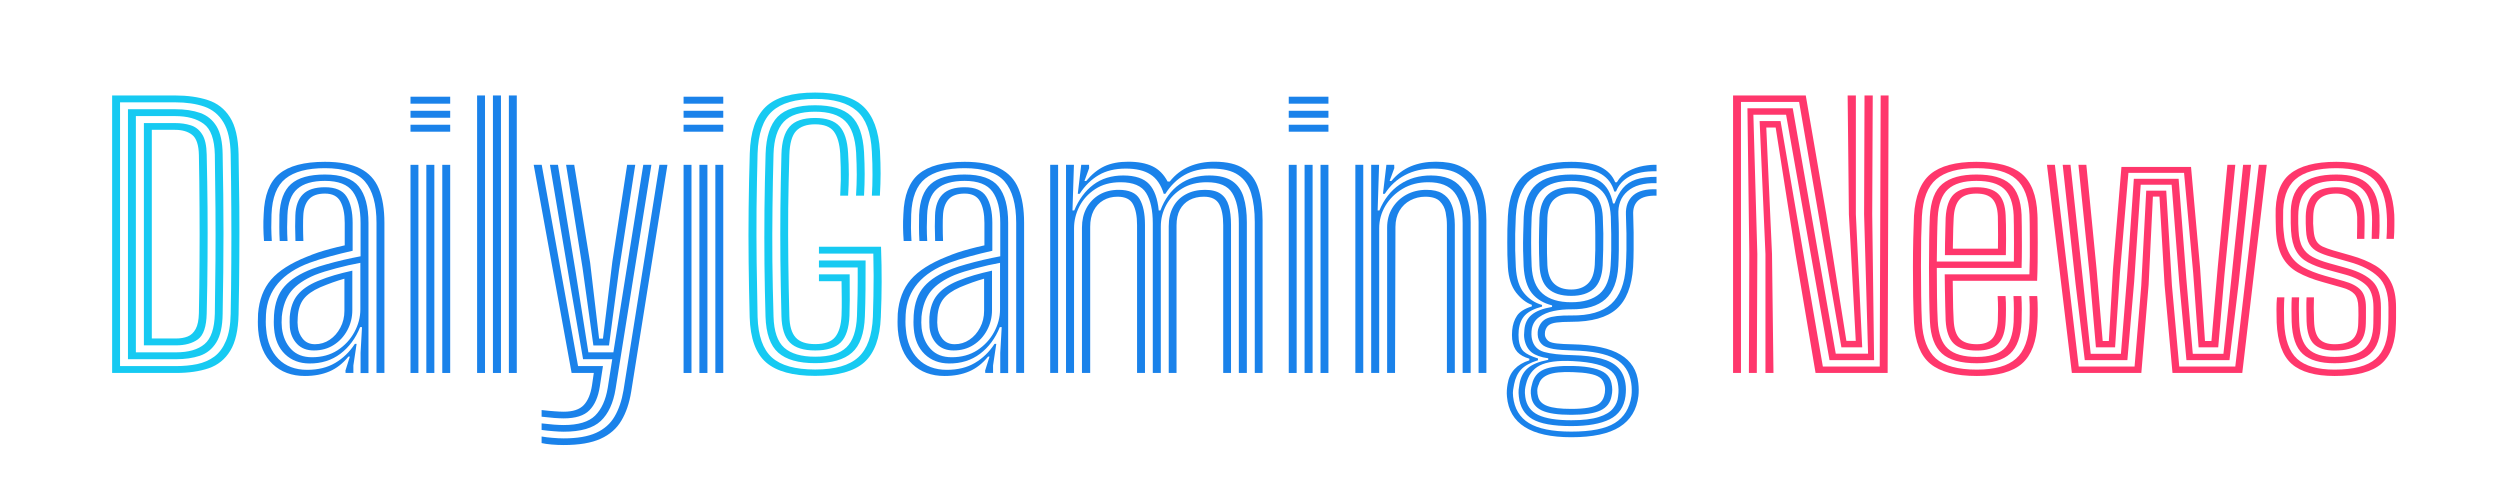
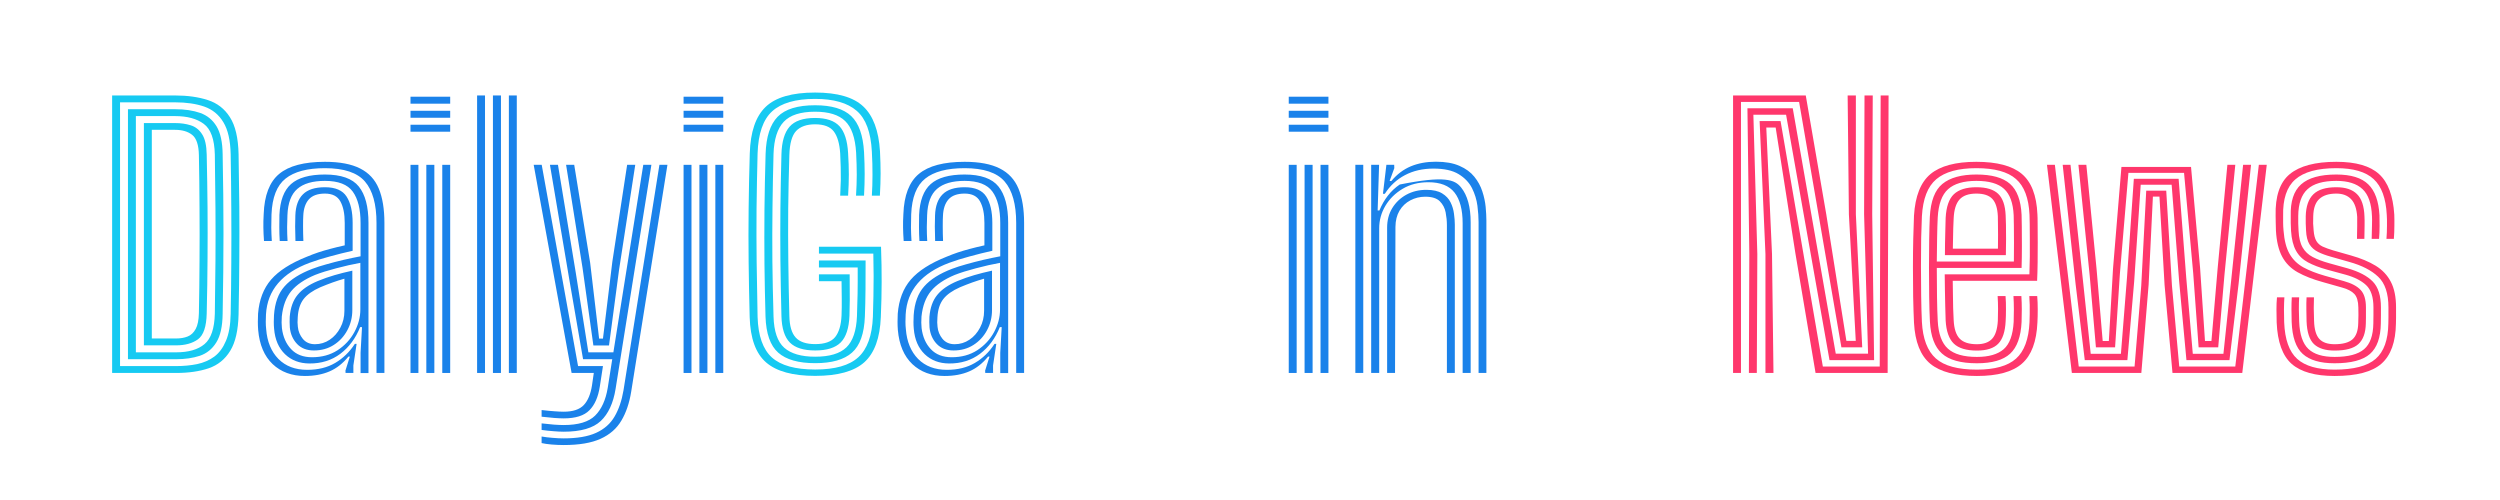
<svg xmlns="http://www.w3.org/2000/svg" width="500" zoomAndPan="magnify" viewBox="0 0 375 75" height="100" preserveAspectRatio="xMidYMid meet" version="1.2">
  <defs />
  <g id="e4c273fc37">
    <g style="fill:#16caf2;fill-opacity:1;">
      <g transform="translate(13.928, 55.944)">
        <path style="stroke:none" d="M 2.891 0 L 2.891 -41.625 L 12.328 -41.625 C 14.191 -41.625 15.828 -41.395 17.234 -40.938 C 18.648 -40.488 19.758 -39.629 20.562 -38.359 C 21.375 -37.098 21.805 -35.254 21.859 -32.828 C 21.91 -30.117 21.945 -27.508 21.969 -25 C 21.988 -22.488 21.988 -19.926 21.969 -17.312 C 21.957 -14.695 21.922 -11.863 21.859 -8.812 C 21.805 -6.426 21.391 -4.598 20.609 -3.328 C 19.836 -2.055 18.758 -1.18 17.375 -0.703 C 15.988 -0.234 14.359 0 12.484 0 Z M 4.078 -1.031 L 12.484 -1.031 C 13.609 -1.031 14.66 -1.129 15.641 -1.328 C 16.617 -1.535 17.477 -1.91 18.219 -2.453 C 18.957 -3.004 19.539 -3.797 19.969 -4.828 C 20.406 -5.859 20.641 -7.203 20.672 -8.859 C 20.723 -11.379 20.754 -13.941 20.766 -16.547 C 20.785 -19.16 20.785 -21.82 20.766 -24.531 C 20.754 -27.238 20.723 -30 20.672 -32.812 C 20.629 -34.883 20.266 -36.484 19.578 -37.609 C 18.898 -38.742 17.945 -39.523 16.719 -39.953 C 15.488 -40.379 14.023 -40.594 12.328 -40.594 L 4.078 -40.594 Z M 5.266 -2.062 L 5.266 -39.562 L 12.328 -39.562 C 13.797 -39.562 15.055 -39.375 16.109 -39 C 17.16 -38.625 17.977 -37.953 18.562 -36.984 C 19.145 -36.016 19.445 -34.625 19.469 -32.812 C 19.508 -30.688 19.539 -28.648 19.562 -26.703 C 19.582 -24.766 19.594 -22.848 19.594 -20.953 C 19.594 -19.066 19.582 -17.129 19.562 -15.141 C 19.539 -13.16 19.508 -11.066 19.469 -8.859 C 19.445 -6.984 19.129 -5.555 18.516 -4.578 C 17.91 -3.598 17.086 -2.93 16.047 -2.578 C 15.016 -2.234 13.828 -2.062 12.484 -2.062 Z M 6.453 -3.094 L 12.484 -3.094 C 14.348 -3.094 15.77 -3.504 16.75 -4.328 C 17.727 -5.148 18.242 -6.672 18.297 -8.891 C 18.336 -11.586 18.367 -14.227 18.391 -16.812 C 18.41 -19.395 18.41 -22 18.391 -24.625 C 18.367 -27.25 18.336 -29.961 18.297 -32.766 C 18.242 -35.055 17.691 -36.586 16.641 -37.359 C 15.598 -38.141 14.16 -38.531 12.328 -38.531 L 6.453 -38.531 Z M 7.656 -4.141 L 7.656 -37.484 L 12.328 -37.484 C 13.18 -37.484 13.957 -37.375 14.656 -37.156 C 15.363 -36.945 15.938 -36.504 16.375 -35.828 C 16.82 -35.16 17.055 -34.129 17.078 -32.734 C 17.141 -29.953 17.18 -27.301 17.203 -24.781 C 17.223 -22.27 17.223 -19.734 17.203 -17.172 C 17.191 -14.609 17.148 -11.859 17.078 -8.922 C 17.035 -6.953 16.598 -5.66 15.766 -5.047 C 14.93 -4.441 13.836 -4.141 12.484 -4.141 Z M 8.844 -5.172 L 12.484 -5.172 C 13.141 -5.172 13.719 -5.27 14.219 -5.469 C 14.719 -5.664 15.117 -6.039 15.422 -6.594 C 15.723 -7.145 15.883 -7.938 15.906 -8.969 C 15.957 -11.52 15.988 -14.117 16 -16.766 C 16.02 -19.41 16.02 -22.066 16 -24.734 C 15.988 -27.41 15.957 -30.055 15.906 -32.672 C 15.875 -34.203 15.535 -35.219 14.891 -35.719 C 14.254 -36.219 13.398 -36.469 12.328 -36.469 L 8.844 -36.469 Z M 8.844 -5.172 " />
      </g>
    </g>
    <g style="fill:#1a82ea;fill-opacity:1;">
      <g transform="translate(37.037, 55.944)">
        <path style="stroke:none" d="M 19.438 0 L 19.438 -22.5 C 19.438 -25.312 18.859 -27.383 17.703 -28.719 C 16.555 -30.051 14.555 -30.719 11.703 -30.719 C 9.066 -30.719 7.098 -30.195 5.797 -29.156 C 4.492 -28.125 3.789 -26.332 3.688 -23.781 C 3.664 -23.125 3.656 -22.461 3.656 -21.797 C 3.664 -21.141 3.691 -20.473 3.734 -19.797 L 2.562 -19.797 C 2.508 -20.535 2.477 -21.207 2.469 -21.812 C 2.457 -22.414 2.473 -23.086 2.516 -23.828 C 2.617 -26.648 3.395 -28.66 4.844 -29.859 C 6.289 -31.066 8.578 -31.672 11.703 -31.672 C 13.922 -31.672 15.68 -31.336 16.984 -30.672 C 18.285 -30.016 19.219 -29.008 19.781 -27.656 C 20.344 -26.301 20.625 -24.582 20.625 -22.5 L 20.625 0 Z M 9.766 -2.359 C 11.234 -2.359 12.508 -2.707 13.594 -3.406 C 14.676 -4.113 15.516 -5.016 16.109 -6.109 C 16.711 -7.211 17.016 -8.352 17.016 -9.531 L 17.016 -16.516 C 15.898 -16.316 14.695 -16.047 13.406 -15.703 C 12.125 -15.367 11.062 -15.035 10.219 -14.703 C 8.625 -14.035 7.438 -13.227 6.656 -12.281 C 5.875 -11.332 5.398 -10.062 5.234 -8.469 C 5.211 -8.176 5.203 -7.875 5.203 -7.562 C 5.211 -7.258 5.227 -6.977 5.25 -6.719 C 5.414 -5.414 5.879 -4.363 6.641 -3.562 C 7.398 -2.758 8.441 -2.359 9.766 -2.359 Z M 10.047 -3.375 C 8.984 -3.375 8.141 -3.703 7.516 -4.359 C 6.891 -5.023 6.531 -5.848 6.438 -6.828 C 6.414 -7.117 6.406 -7.395 6.406 -7.656 C 6.406 -7.914 6.41 -8.172 6.422 -8.422 C 6.535 -9.797 6.926 -10.891 7.594 -11.703 C 8.258 -12.523 9.266 -13.219 10.609 -13.781 C 11.492 -14.145 12.336 -14.441 13.141 -14.672 C 13.953 -14.91 14.844 -15.133 15.812 -15.344 L 15.812 -9.438 C 15.812 -8.344 15.562 -7.332 15.062 -6.406 C 14.57 -5.488 13.895 -4.754 13.031 -4.203 C 12.164 -3.648 11.172 -3.375 10.047 -3.375 Z M 10.203 -4.312 C 11.016 -4.312 11.754 -4.535 12.422 -4.984 C 13.086 -5.43 13.617 -6.035 14.016 -6.797 C 14.422 -7.555 14.625 -8.398 14.625 -9.328 L 14.625 -14.141 C 14.031 -13.973 13.441 -13.785 12.859 -13.578 C 12.273 -13.367 11.66 -13.129 11.016 -12.859 C 9.859 -12.348 9.02 -11.754 8.5 -11.078 C 7.977 -10.398 7.688 -9.492 7.625 -8.359 C 7.602 -8.066 7.594 -7.805 7.594 -7.578 C 7.602 -7.348 7.617 -7.129 7.641 -6.922 C 7.703 -6.254 7.953 -5.648 8.391 -5.109 C 8.836 -4.578 9.441 -4.312 10.203 -4.312 Z M 8.703 0.453 C 6.734 0.453 5.117 -0.141 3.859 -1.328 C 2.609 -2.516 1.883 -4.219 1.688 -6.438 C 1.656 -6.863 1.641 -7.273 1.641 -7.672 C 1.641 -8.066 1.648 -8.473 1.672 -8.891 C 1.836 -10.973 2.488 -12.676 3.625 -14 C 4.77 -15.32 6.562 -16.469 9 -17.438 C 9.57 -17.676 10.133 -17.891 10.688 -18.078 C 11.25 -18.266 11.848 -18.441 12.484 -18.609 C 13.129 -18.785 13.859 -18.961 14.672 -19.141 L 14.672 -22.5 C 14.672 -23.875 14.453 -24.953 14.016 -25.734 C 13.586 -26.516 12.816 -26.906 11.703 -26.906 C 10.609 -26.906 9.801 -26.613 9.281 -26.031 C 8.77 -25.445 8.492 -24.617 8.453 -23.547 C 8.43 -23.223 8.422 -22.703 8.422 -21.984 C 8.422 -21.266 8.438 -20.535 8.469 -19.797 L 7.281 -19.797 C 7.25 -20.566 7.234 -21.285 7.234 -21.953 C 7.242 -22.629 7.254 -23.191 7.266 -23.641 C 7.316 -25.047 7.695 -26.098 8.406 -26.797 C 9.113 -27.504 10.211 -27.859 11.703 -27.859 C 13.273 -27.859 14.359 -27.391 14.953 -26.453 C 15.555 -25.516 15.859 -24.195 15.859 -22.5 L 15.859 -18.328 C 14.734 -18.078 13.602 -17.797 12.469 -17.484 C 11.332 -17.18 10.316 -16.863 9.422 -16.531 C 7.359 -15.77 5.773 -14.742 4.672 -13.453 C 3.566 -12.16 2.961 -10.602 2.859 -8.781 C 2.848 -8.438 2.836 -8.066 2.828 -7.672 C 2.828 -7.273 2.848 -6.898 2.891 -6.547 C 3.035 -4.691 3.645 -3.211 4.719 -2.109 C 5.801 -1.016 7.242 -0.469 9.047 -0.469 C 10.672 -0.469 12.066 -0.812 13.234 -1.5 C 14.41 -2.188 15.395 -3.141 16.188 -4.359 L 16.453 -4.359 L 15.969 -1.125 L 15.969 0 L 14.797 0 L 14.781 -0.359 L 15.438 -2.453 L 15.219 -2.453 C 14.395 -1.43 13.453 -0.691 12.391 -0.234 C 11.328 0.223 10.098 0.453 8.703 0.453 Z M 17.047 0.016 L 17.047 -3.031 L 17.266 -6.875 L 16.984 -6.875 C 16.305 -5.195 15.316 -3.863 14.016 -2.875 C 12.711 -1.895 11.164 -1.41 9.375 -1.422 C 7.895 -1.43 6.676 -1.895 5.719 -2.812 C 4.758 -3.738 4.211 -5.008 4.078 -6.625 C 4.047 -6.945 4.031 -7.285 4.031 -7.641 C 4.031 -8.004 4.039 -8.348 4.062 -8.672 C 4.188 -10.504 4.711 -11.941 5.641 -12.984 C 6.566 -14.035 7.961 -14.914 9.828 -15.625 C 10.391 -15.844 11.086 -16.066 11.922 -16.297 C 12.754 -16.535 13.617 -16.758 14.516 -16.969 C 15.422 -17.176 16.266 -17.352 17.047 -17.5 L 17.047 -22.5 C 17.047 -24.562 16.656 -26.129 15.875 -27.203 C 15.102 -28.273 13.711 -28.812 11.703 -28.812 C 9.859 -28.812 8.477 -28.41 7.562 -27.609 C 6.645 -26.816 6.148 -25.504 6.078 -23.672 C 6.055 -23.16 6.039 -22.562 6.031 -21.875 C 6.031 -21.195 6.051 -20.504 6.094 -19.797 L 4.922 -19.797 C 4.879 -20.504 4.859 -21.195 4.859 -21.875 C 4.859 -22.562 4.863 -23.172 4.875 -23.703 C 4.969 -25.836 5.547 -27.379 6.609 -28.328 C 7.68 -29.285 9.379 -29.766 11.703 -29.766 C 14.129 -29.766 15.82 -29.164 16.781 -27.969 C 17.75 -26.77 18.234 -24.945 18.234 -22.5 L 18.234 0.016 Z M 17.047 0.016 " />
      </g>
    </g>
    <g style="fill:#1a82ea;fill-opacity:1;">
      <g transform="translate(58.903, 55.944)">
        <path style="stroke:none" d="M 2.672 -40.391 L 2.672 -41.438 L 8.625 -41.438 L 8.625 -40.391 Z M 2.672 -36.188 L 2.672 -37.234 L 8.625 -37.234 L 8.625 -36.188 Z M 2.672 -38.281 L 2.672 -39.328 L 8.625 -39.328 L 8.625 -38.281 Z M 7.438 0 L 7.438 -31.219 L 8.625 -31.219 L 8.625 0 Z M 2.672 0 L 2.672 -31.219 L 3.859 -31.219 L 3.859 0 Z M 5.047 0 L 5.047 -31.219 L 6.25 -31.219 L 6.25 0 Z M 5.047 0 " />
      </g>
    </g>
    <g style="fill:#1a82ea;fill-opacity:1;">
      <g transform="translate(68.893, 55.944)">
        <path style="stroke:none" d="M 7.438 0 L 7.438 -41.625 L 8.625 -41.625 L 8.625 0 Z M 2.672 0 L 2.672 -41.625 L 3.859 -41.625 L 3.859 0 Z M 5.047 0 L 5.047 -41.625 L 6.25 -41.625 L 6.25 0 Z M 5.047 0 " />
      </g>
    </g>
    <g style="fill:#1a82ea;fill-opacity:1;">
      <g transform="translate(78.882, 55.944)">
        <path style="stroke:none" d="M 5.672 10.812 C 5.078 10.812 4.473 10.785 3.859 10.734 C 3.254 10.68 2.754 10.609 2.359 10.516 L 2.359 9.531 C 2.879 9.625 3.43 9.691 4.016 9.734 C 4.609 9.785 5.16 9.812 5.672 9.812 C 7.703 9.812 9.32 9.535 10.531 8.984 C 11.75 8.43 12.672 7.617 13.297 6.547 C 13.93 5.473 14.379 4.16 14.641 2.609 L 20.031 -31.219 L 21.234 -31.219 L 15.797 2.812 C 15.523 4.508 15.035 5.953 14.328 7.141 C 13.629 8.336 12.586 9.25 11.203 9.875 C 9.828 10.5 7.984 10.812 5.672 10.812 Z M 5.672 6.812 C 5.273 6.812 4.805 6.789 4.266 6.75 C 3.734 6.707 3.098 6.645 2.359 6.562 L 2.359 5.562 C 3.16 5.656 3.816 5.719 4.328 5.75 C 4.836 5.789 5.285 5.812 5.672 5.812 C 7.055 5.812 8.062 5.477 8.688 4.812 C 9.312 4.145 9.723 3.148 9.922 1.828 L 10.188 0 L 6.859 0 L 1.172 -31.219 L 2.375 -31.219 L 7.828 -1.031 L 11.562 -1.031 L 11.094 2.016 C 10.852 3.598 10.332 4.789 9.531 5.594 C 8.738 6.406 7.453 6.812 5.672 6.812 Z M 5.672 8.812 C 5.223 8.812 4.703 8.785 4.109 8.734 C 3.523 8.691 2.941 8.629 2.359 8.547 L 2.359 7.562 C 3.035 7.645 3.648 7.707 4.203 7.75 C 4.766 7.789 5.254 7.812 5.672 7.812 C 7.867 7.812 9.441 7.336 10.391 6.391 C 11.348 5.441 11.977 4.051 12.281 2.219 L 12.953 -2.062 L 8.578 -2.062 L 6.5 -14.094 L 3.609 -31.219 L 4.812 -31.219 L 7.5 -14.938 L 9.375 -3.094 L 13.125 -3.094 L 17.609 -31.219 L 18.828 -31.219 L 13.453 2.406 C 13.109 4.531 12.367 6.129 11.234 7.203 C 10.098 8.273 8.242 8.812 5.672 8.812 Z M 10.125 -4.125 L 8.5 -15.75 L 6.031 -31.219 L 7.25 -31.219 L 9.641 -16.531 L 10.984 -5.156 L 11.562 -5.156 L 12.969 -16.688 L 15.188 -31.219 L 16.406 -31.219 L 13.969 -15.422 L 12.469 -4.125 Z M 10.125 -4.125 " />
      </g>
    </g>
    <g style="fill:#1a82ea;fill-opacity:1;">
      <g transform="translate(99.864, 55.944)">
        <path style="stroke:none" d="M 2.672 -40.391 L 2.672 -41.438 L 8.625 -41.438 L 8.625 -40.391 Z M 2.672 -36.188 L 2.672 -37.234 L 8.625 -37.234 L 8.625 -36.188 Z M 2.672 -38.281 L 2.672 -39.328 L 8.625 -39.328 L 8.625 -38.281 Z M 7.438 0 L 7.438 -31.219 L 8.625 -31.219 L 8.625 0 Z M 2.672 0 L 2.672 -31.219 L 3.859 -31.219 L 3.859 0 Z M 5.047 0 L 5.047 -31.219 L 6.25 -31.219 L 6.25 0 Z M 5.047 0 " />
      </g>
    </g>
    <g style="fill:#16caf2;fill-opacity:1;">
      <g transform="translate(109.857, 55.944)">
        <path style="stroke:none" d="M 12.422 0.438 C 9.066 0.438 6.613 -0.234 5.062 -1.578 C 3.508 -2.922 2.688 -5.188 2.594 -8.375 C 2.52 -11.207 2.469 -13.957 2.438 -16.625 C 2.406 -19.289 2.406 -21.969 2.438 -24.656 C 2.469 -27.344 2.523 -30.102 2.609 -32.938 C 2.703 -36.145 3.492 -38.469 4.984 -39.906 C 6.473 -41.344 8.945 -42.062 12.406 -42.062 C 15.758 -42.062 18.172 -41.363 19.641 -39.969 C 21.117 -38.582 21.953 -36.344 22.141 -33.25 C 22.203 -32.031 22.234 -30.922 22.234 -29.922 C 22.234 -28.922 22.195 -27.812 22.125 -26.594 L 20.922 -26.594 C 20.984 -27.582 21.016 -28.617 21.016 -29.703 C 21.023 -30.785 20.992 -31.953 20.922 -33.203 C 20.773 -36.109 20.016 -38.148 18.641 -39.328 C 17.266 -40.516 15.188 -41.109 12.406 -41.109 C 9.477 -41.109 7.332 -40.488 5.969 -39.25 C 4.602 -38.008 3.875 -35.898 3.781 -32.922 C 3.707 -30.078 3.656 -27.312 3.625 -24.625 C 3.602 -21.938 3.609 -19.258 3.641 -16.594 C 3.672 -13.926 3.719 -11.203 3.781 -8.422 C 3.863 -5.578 4.578 -3.547 5.922 -2.328 C 7.273 -1.117 9.441 -0.516 12.422 -0.516 C 15.398 -0.516 17.555 -1.129 18.891 -2.359 C 20.234 -3.586 20.961 -5.609 21.078 -8.422 C 21.117 -9.473 21.145 -10.492 21.156 -11.484 C 21.176 -12.484 21.188 -13.504 21.188 -14.547 C 21.188 -15.586 21.172 -16.707 21.141 -17.906 L 12.984 -17.906 L 12.984 -18.938 L 22.297 -18.938 C 22.367 -17 22.398 -15.234 22.391 -13.641 C 22.391 -12.047 22.348 -10.289 22.266 -8.375 C 22.141 -5.238 21.316 -2.984 19.797 -1.609 C 18.273 -0.242 15.816 0.438 12.422 0.438 Z M 12.422 -1.469 C 9.922 -1.469 8.07 -1.992 6.875 -3.047 C 5.688 -4.098 5.051 -5.906 4.969 -8.469 C 4.895 -11.062 4.844 -13.68 4.812 -16.328 C 4.789 -18.984 4.789 -21.691 4.812 -24.453 C 4.844 -27.211 4.898 -30.023 4.984 -32.891 C 5.066 -35.422 5.664 -37.266 6.781 -38.422 C 7.906 -39.578 9.781 -40.156 12.406 -40.156 C 14.883 -40.156 16.691 -39.613 17.828 -38.531 C 18.961 -37.457 19.602 -35.656 19.75 -33.125 C 19.812 -31.906 19.844 -30.812 19.844 -29.844 C 19.844 -28.875 19.812 -27.789 19.75 -26.594 L 18.547 -26.594 C 18.617 -27.707 18.656 -28.754 18.656 -29.734 C 18.656 -30.711 18.625 -31.816 18.562 -33.047 C 18.426 -35.273 17.879 -36.852 16.922 -37.781 C 15.973 -38.719 14.469 -39.188 12.406 -39.188 C 10.219 -39.188 8.648 -38.68 7.703 -37.672 C 6.754 -36.66 6.242 -35.055 6.172 -32.859 C 6.098 -30.129 6.047 -27.43 6.016 -24.766 C 5.984 -22.109 5.977 -19.441 6 -16.766 C 6.031 -14.086 6.086 -11.328 6.172 -8.484 C 6.234 -6.242 6.77 -4.676 7.781 -3.781 C 8.801 -2.883 10.348 -2.438 12.422 -2.438 C 14.578 -2.438 16.141 -2.906 17.109 -3.844 C 18.078 -4.789 18.602 -6.348 18.688 -8.516 C 18.727 -9.598 18.758 -10.711 18.781 -11.859 C 18.801 -13.016 18.805 -14.336 18.797 -15.828 L 12.984 -15.828 L 12.984 -16.875 L 19.984 -16.875 C 19.992 -15.508 19.988 -14.078 19.969 -12.578 C 19.957 -11.086 19.926 -9.723 19.875 -8.484 C 19.781 -5.91 19.133 -4.098 17.938 -3.047 C 16.75 -1.992 14.91 -1.469 12.422 -1.469 Z M 12.422 -3.375 C 10.68 -3.375 9.414 -3.77 8.625 -4.562 C 7.832 -5.363 7.41 -6.68 7.359 -8.516 C 7.285 -11.492 7.234 -14.289 7.203 -16.906 C 7.18 -19.531 7.18 -22.125 7.203 -24.688 C 7.234 -27.258 7.285 -29.961 7.359 -32.797 C 7.41 -34.691 7.816 -36.07 8.578 -36.938 C 9.336 -37.812 10.613 -38.25 12.406 -38.25 C 14.082 -38.25 15.301 -37.836 16.062 -37.016 C 16.82 -36.191 17.254 -34.844 17.359 -32.969 C 17.43 -31.801 17.469 -30.734 17.469 -29.766 C 17.469 -28.805 17.43 -27.75 17.359 -26.594 L 16.172 -26.594 C 16.223 -27.531 16.254 -28.328 16.266 -28.984 C 16.273 -29.641 16.27 -30.27 16.25 -30.875 C 16.227 -31.477 16.203 -32.16 16.172 -32.922 C 16.078 -34.398 15.758 -35.5 15.219 -36.219 C 14.676 -36.938 13.738 -37.297 12.406 -37.297 C 11.145 -37.297 10.195 -36.961 9.562 -36.297 C 8.938 -35.629 8.598 -34.43 8.547 -32.703 C 8.461 -29.984 8.406 -27.301 8.375 -24.656 C 8.352 -22.02 8.359 -19.367 8.391 -16.703 C 8.422 -14.035 8.473 -11.316 8.547 -8.547 C 8.578 -7.047 8.895 -5.969 9.5 -5.312 C 10.102 -4.656 11.078 -4.328 12.422 -4.328 C 13.848 -4.328 14.848 -4.68 15.422 -5.391 C 15.992 -6.109 16.312 -7.191 16.375 -8.641 C 16.406 -9.398 16.414 -10.234 16.406 -11.141 C 16.406 -12.055 16.395 -12.93 16.375 -13.766 L 12.984 -13.766 L 12.984 -14.797 L 17.594 -14.797 C 17.613 -13.172 17.617 -11.879 17.609 -10.922 C 17.598 -9.973 17.582 -9.191 17.562 -8.578 C 17.488 -6.723 17.051 -5.391 16.25 -4.578 C 15.445 -3.773 14.172 -3.375 12.422 -3.375 Z M 12.422 -3.375 " />
      </g>
    </g>
    <g style="fill:#1a82ea;fill-opacity:1;">
      <g transform="translate(132.99, 55.944)">
        <path style="stroke:none" d="M 19.438 0 L 19.438 -22.5 C 19.438 -25.312 18.859 -27.383 17.703 -28.719 C 16.555 -30.051 14.555 -30.719 11.703 -30.719 C 9.066 -30.719 7.098 -30.195 5.797 -29.156 C 4.492 -28.125 3.789 -26.332 3.688 -23.781 C 3.664 -23.125 3.656 -22.461 3.656 -21.797 C 3.664 -21.141 3.691 -20.473 3.734 -19.797 L 2.562 -19.797 C 2.508 -20.535 2.477 -21.207 2.469 -21.812 C 2.457 -22.414 2.473 -23.086 2.516 -23.828 C 2.617 -26.648 3.395 -28.66 4.844 -29.859 C 6.289 -31.066 8.578 -31.672 11.703 -31.672 C 13.922 -31.672 15.68 -31.336 16.984 -30.672 C 18.285 -30.016 19.219 -29.008 19.781 -27.656 C 20.344 -26.301 20.625 -24.582 20.625 -22.5 L 20.625 0 Z M 9.766 -2.359 C 11.234 -2.359 12.508 -2.707 13.594 -3.406 C 14.676 -4.113 15.516 -5.016 16.109 -6.109 C 16.711 -7.211 17.016 -8.352 17.016 -9.531 L 17.016 -16.516 C 15.898 -16.316 14.695 -16.047 13.406 -15.703 C 12.125 -15.367 11.062 -15.035 10.219 -14.703 C 8.625 -14.035 7.438 -13.227 6.656 -12.281 C 5.875 -11.332 5.398 -10.062 5.234 -8.469 C 5.211 -8.176 5.203 -7.875 5.203 -7.562 C 5.211 -7.258 5.227 -6.977 5.25 -6.719 C 5.414 -5.414 5.879 -4.363 6.641 -3.562 C 7.398 -2.758 8.441 -2.359 9.766 -2.359 Z M 10.047 -3.375 C 8.984 -3.375 8.141 -3.703 7.516 -4.359 C 6.891 -5.023 6.531 -5.848 6.438 -6.828 C 6.414 -7.117 6.406 -7.395 6.406 -7.656 C 6.406 -7.914 6.41 -8.172 6.422 -8.422 C 6.535 -9.797 6.926 -10.891 7.594 -11.703 C 8.258 -12.523 9.266 -13.219 10.609 -13.781 C 11.492 -14.145 12.336 -14.441 13.141 -14.672 C 13.953 -14.91 14.844 -15.133 15.812 -15.344 L 15.812 -9.438 C 15.812 -8.344 15.562 -7.332 15.062 -6.406 C 14.57 -5.488 13.895 -4.754 13.031 -4.203 C 12.164 -3.648 11.172 -3.375 10.047 -3.375 Z M 10.203 -4.312 C 11.016 -4.312 11.754 -4.535 12.422 -4.984 C 13.086 -5.43 13.617 -6.035 14.016 -6.797 C 14.422 -7.555 14.625 -8.398 14.625 -9.328 L 14.625 -14.141 C 14.031 -13.973 13.441 -13.785 12.859 -13.578 C 12.273 -13.367 11.66 -13.129 11.016 -12.859 C 9.859 -12.348 9.02 -11.754 8.5 -11.078 C 7.977 -10.398 7.688 -9.492 7.625 -8.359 C 7.602 -8.066 7.594 -7.805 7.594 -7.578 C 7.602 -7.348 7.617 -7.129 7.641 -6.922 C 7.703 -6.254 7.953 -5.648 8.391 -5.109 C 8.836 -4.578 9.441 -4.312 10.203 -4.312 Z M 8.703 0.453 C 6.734 0.453 5.117 -0.141 3.859 -1.328 C 2.609 -2.516 1.883 -4.219 1.688 -6.438 C 1.656 -6.863 1.641 -7.273 1.641 -7.672 C 1.641 -8.066 1.648 -8.473 1.672 -8.891 C 1.836 -10.973 2.488 -12.676 3.625 -14 C 4.77 -15.32 6.562 -16.469 9 -17.438 C 9.57 -17.676 10.133 -17.891 10.688 -18.078 C 11.25 -18.266 11.848 -18.441 12.484 -18.609 C 13.129 -18.785 13.859 -18.961 14.672 -19.141 L 14.672 -22.5 C 14.672 -23.875 14.453 -24.953 14.016 -25.734 C 13.586 -26.516 12.816 -26.906 11.703 -26.906 C 10.609 -26.906 9.801 -26.613 9.281 -26.031 C 8.77 -25.445 8.492 -24.617 8.453 -23.547 C 8.43 -23.223 8.422 -22.703 8.422 -21.984 C 8.422 -21.266 8.438 -20.535 8.469 -19.797 L 7.281 -19.797 C 7.25 -20.566 7.234 -21.285 7.234 -21.953 C 7.242 -22.629 7.254 -23.191 7.266 -23.641 C 7.316 -25.047 7.695 -26.098 8.406 -26.797 C 9.113 -27.504 10.211 -27.859 11.703 -27.859 C 13.273 -27.859 14.359 -27.391 14.953 -26.453 C 15.555 -25.516 15.859 -24.195 15.859 -22.5 L 15.859 -18.328 C 14.734 -18.078 13.602 -17.797 12.469 -17.484 C 11.332 -17.18 10.316 -16.863 9.422 -16.531 C 7.359 -15.77 5.773 -14.742 4.672 -13.453 C 3.566 -12.16 2.961 -10.602 2.859 -8.781 C 2.848 -8.438 2.836 -8.066 2.828 -7.672 C 2.828 -7.273 2.848 -6.898 2.891 -6.547 C 3.035 -4.691 3.645 -3.211 4.719 -2.109 C 5.801 -1.016 7.242 -0.469 9.047 -0.469 C 10.672 -0.469 12.066 -0.812 13.234 -1.5 C 14.41 -2.188 15.395 -3.141 16.188 -4.359 L 16.453 -4.359 L 15.969 -1.125 L 15.969 0 L 14.797 0 L 14.781 -0.359 L 15.438 -2.453 L 15.219 -2.453 C 14.395 -1.43 13.453 -0.691 12.391 -0.234 C 11.328 0.223 10.098 0.453 8.703 0.453 Z M 17.047 0.016 L 17.047 -3.031 L 17.266 -6.875 L 16.984 -6.875 C 16.305 -5.195 15.316 -3.863 14.016 -2.875 C 12.711 -1.895 11.164 -1.41 9.375 -1.422 C 7.895 -1.43 6.676 -1.895 5.719 -2.812 C 4.758 -3.738 4.211 -5.008 4.078 -6.625 C 4.047 -6.945 4.031 -7.285 4.031 -7.641 C 4.031 -8.004 4.039 -8.348 4.062 -8.672 C 4.188 -10.504 4.711 -11.941 5.641 -12.984 C 6.566 -14.035 7.961 -14.914 9.828 -15.625 C 10.391 -15.844 11.086 -16.066 11.922 -16.297 C 12.754 -16.535 13.617 -16.758 14.516 -16.969 C 15.422 -17.176 16.266 -17.352 17.047 -17.5 L 17.047 -22.5 C 17.047 -24.562 16.656 -26.129 15.875 -27.203 C 15.102 -28.273 13.711 -28.812 11.703 -28.812 C 9.859 -28.812 8.477 -28.41 7.562 -27.609 C 6.645 -26.816 6.148 -25.504 6.078 -23.672 C 6.055 -23.16 6.039 -22.562 6.031 -21.875 C 6.031 -21.195 6.051 -20.504 6.094 -19.797 L 4.922 -19.797 C 4.879 -20.504 4.859 -21.195 4.859 -21.875 C 4.859 -22.562 4.863 -23.172 4.875 -23.703 C 4.969 -25.836 5.547 -27.379 6.609 -28.328 C 7.68 -29.285 9.379 -29.766 11.703 -29.766 C 14.129 -29.766 15.82 -29.164 16.781 -27.969 C 17.75 -26.77 18.234 -24.945 18.234 -22.5 L 18.234 0.016 Z M 17.047 0.016 " />
      </g>
    </g>
    <g style="fill:#1a82ea;fill-opacity:1;">
      <g transform="translate(154.856, 55.944)">
-         <path style="stroke:none" d="M 33.359 0 L 33.359 -22.641 C 33.359 -24.316 33.176 -25.754 32.812 -26.953 C 32.445 -28.16 31.801 -29.078 30.875 -29.703 C 29.945 -30.336 28.629 -30.656 26.922 -30.656 C 25.328 -30.656 23.957 -30.332 22.812 -29.688 C 21.676 -29.039 20.723 -28.102 19.953 -26.875 L 19.703 -26.875 C 19.285 -28.238 18.617 -29.207 17.703 -29.781 C 16.797 -30.363 15.566 -30.656 14.016 -30.656 C 12.398 -30.656 11.039 -30.328 9.938 -29.672 C 8.832 -29.023 7.883 -28.094 7.094 -26.875 L 6.812 -26.875 L 7.328 -31.219 L 8.5 -31.219 L 8.516 -30.719 L 7.812 -28.797 L 8.078 -28.797 C 8.91 -29.805 9.816 -30.539 10.797 -31 C 11.785 -31.457 12.977 -31.688 14.375 -31.688 C 15.852 -31.688 17.066 -31.457 18.016 -31 C 18.961 -30.551 19.719 -29.789 20.281 -28.719 L 20.609 -28.719 C 21.422 -29.738 22.391 -30.488 23.516 -30.969 C 24.641 -31.445 25.898 -31.688 27.297 -31.688 C 29.211 -31.688 30.691 -31.332 31.734 -30.625 C 32.785 -29.926 33.516 -28.914 33.922 -27.594 C 34.328 -26.281 34.531 -24.707 34.531 -22.875 L 34.531 0 Z M 2.672 0 L 2.672 -31.219 L 3.859 -31.219 L 3.859 0 Z M 7.438 0 L 7.438 -21.797 C 7.438 -22.898 7.66 -23.875 8.109 -24.719 C 8.566 -25.57 9.207 -26.242 10.031 -26.734 C 10.863 -27.223 11.836 -27.469 12.953 -27.469 C 14.492 -27.469 15.535 -27.016 16.078 -26.109 C 16.617 -25.203 16.891 -23.91 16.891 -22.234 L 16.891 0 L 15.703 0 L 15.703 -22.172 C 15.703 -23.516 15.5 -24.562 15.094 -25.312 C 14.695 -26.062 13.926 -26.438 12.781 -26.438 C 11.969 -26.438 11.254 -26.254 10.641 -25.891 C 10.023 -25.535 9.539 -25.02 9.188 -24.344 C 8.844 -23.664 8.672 -22.859 8.672 -21.922 L 8.672 0 Z M 5.047 0 L 5.047 -31.219 L 6.234 -31.219 L 6.016 -24.375 L 6.281 -24.375 C 6.969 -26.031 7.922 -27.316 9.141 -28.234 C 10.367 -29.16 11.875 -29.625 13.656 -29.625 C 15.438 -29.613 16.723 -29.18 17.516 -28.328 C 18.305 -27.473 18.785 -26.156 18.953 -24.375 L 19.203 -24.375 C 19.836 -26.07 20.785 -27.375 22.047 -28.281 C 23.305 -29.188 24.816 -29.633 26.578 -29.625 C 28.047 -29.613 29.188 -29.328 30 -28.766 C 30.812 -28.203 31.375 -27.398 31.688 -26.359 C 32.008 -25.328 32.172 -24.066 32.172 -22.578 L 32.172 0 L 30.969 0 L 30.969 -22.438 C 30.969 -24.414 30.633 -25.938 29.969 -27 C 29.312 -28.07 28.047 -28.609 26.172 -28.609 C 24.734 -28.609 23.5 -28.297 22.469 -27.672 C 21.438 -27.047 20.645 -26.227 20.094 -25.219 C 19.539 -24.207 19.266 -23.113 19.266 -21.938 L 19.266 0 L 18.062 0 L 18.062 -22.438 C 18.062 -24.414 17.727 -25.938 17.062 -27 C 16.395 -28.07 15.117 -28.609 13.234 -28.609 C 11.734 -28.609 10.461 -28.266 9.422 -27.578 C 8.379 -26.891 7.586 -26.02 7.047 -24.969 C 6.516 -23.926 6.25 -22.836 6.25 -21.703 L 6.25 0 Z M 20.453 0 L 20.453 -22.016 C 20.453 -23.141 20.676 -24.109 21.125 -24.922 C 21.57 -25.734 22.203 -26.359 23.016 -26.797 C 23.828 -27.242 24.785 -27.469 25.891 -27.469 C 26.91 -27.469 27.703 -27.266 28.266 -26.859 C 28.828 -26.461 29.223 -25.875 29.453 -25.094 C 29.68 -24.312 29.797 -23.359 29.797 -22.234 L 29.797 0 L 28.625 0 L 28.625 -22.172 C 28.625 -23.547 28.422 -24.598 28.016 -25.328 C 27.609 -26.066 26.844 -26.438 25.719 -26.438 C 24.906 -26.438 24.188 -26.27 23.562 -25.938 C 22.945 -25.602 22.469 -25.117 22.125 -24.484 C 21.789 -23.848 21.625 -23.066 21.625 -22.141 L 21.625 0 Z M 20.453 0 " />
-       </g>
+         </g>
    </g>
    <g style="fill:#1a82ea;fill-opacity:1;">
      <g transform="translate(190.64, 55.944)">
        <path style="stroke:none" d="M 2.672 -40.391 L 2.672 -41.438 L 8.625 -41.438 L 8.625 -40.391 Z M 2.672 -36.188 L 2.672 -37.234 L 8.625 -37.234 L 8.625 -36.188 Z M 2.672 -38.281 L 2.672 -39.328 L 8.625 -39.328 L 8.625 -38.281 Z M 7.438 0 L 7.438 -31.219 L 8.625 -31.219 L 8.625 0 Z M 2.672 0 L 2.672 -31.219 L 3.859 -31.219 L 3.859 0 Z M 5.047 0 L 5.047 -31.219 L 6.25 -31.219 L 6.25 0 Z M 5.047 0 " />
      </g>
    </g>
    <g style="fill:#1a82ea;fill-opacity:1;">
      <g transform="translate(200.63, 55.944)">
-         <path style="stroke:none" d="M 21.156 0 L 21.156 -22.641 C 21.156 -23.359 21.098 -24.172 20.984 -25.078 C 20.867 -25.984 20.598 -26.863 20.172 -27.719 C 19.742 -28.57 19.07 -29.273 18.156 -29.828 C 17.25 -30.379 15.992 -30.656 14.391 -30.656 C 12.773 -30.656 11.348 -30.328 10.109 -29.672 C 8.879 -29.023 7.875 -28.094 7.094 -26.875 L 6.812 -26.875 L 7.328 -31.219 L 8.5 -31.219 L 8.516 -30.719 L 7.812 -28.797 L 8.078 -28.797 C 8.922 -29.805 9.895 -30.539 11 -31 C 12.102 -31.457 13.352 -31.688 14.75 -31.688 C 16.188 -31.688 17.367 -31.477 18.297 -31.062 C 19.234 -30.656 19.973 -30.113 20.516 -29.438 C 21.066 -28.758 21.469 -28.023 21.719 -27.234 C 21.977 -26.453 22.145 -25.676 22.219 -24.906 C 22.289 -24.133 22.328 -23.457 22.328 -22.875 L 22.328 0 Z M 2.672 0 L 2.672 -31.219 L 3.859 -31.219 L 3.859 0 Z M 7.438 0 L 7.438 -21.797 C 7.438 -22.898 7.691 -23.875 8.203 -24.719 C 8.723 -25.57 9.426 -26.242 10.312 -26.734 C 11.207 -27.223 12.211 -27.469 13.328 -27.469 C 14.328 -27.469 15.113 -27.289 15.688 -26.938 C 16.27 -26.582 16.691 -26.133 16.953 -25.594 C 17.223 -25.051 17.395 -24.477 17.469 -23.875 C 17.551 -23.27 17.594 -22.723 17.594 -22.234 L 17.594 0 L 16.406 0 L 16.406 -22.172 C 16.406 -22.785 16.344 -23.422 16.219 -24.078 C 16.094 -24.734 15.801 -25.289 15.344 -25.75 C 14.895 -26.207 14.164 -26.438 13.156 -26.438 C 12.352 -26.438 11.609 -26.254 10.922 -25.891 C 10.242 -25.535 9.703 -25.02 9.297 -24.344 C 8.898 -23.664 8.695 -22.859 8.688 -21.922 L 8.625 0 Z M 5.047 0 L 5.047 -31.219 L 6.234 -31.219 L 6.016 -24.375 L 6.281 -24.375 C 6.969 -26.051 7.984 -27.348 9.328 -28.266 C 10.68 -29.18 12.25 -29.633 14.031 -29.625 C 16.082 -29.613 17.582 -29.016 18.531 -27.828 C 19.488 -26.648 19.969 -24.898 19.969 -22.578 L 19.969 0 L 18.766 0 L 18.766 -22.438 C 18.766 -24.488 18.359 -26.031 17.547 -27.062 C 16.734 -28.094 15.426 -28.609 13.625 -28.609 C 12.156 -28.609 10.867 -28.281 9.766 -27.625 C 8.66 -26.969 7.797 -26.113 7.172 -25.062 C 6.555 -24.02 6.25 -22.898 6.25 -21.703 L 6.25 0 Z M 5.047 0 " />
+         <path style="stroke:none" d="M 21.156 0 L 21.156 -22.641 C 21.156 -23.359 21.098 -24.172 20.984 -25.078 C 20.867 -25.984 20.598 -26.863 20.172 -27.719 C 19.742 -28.57 19.07 -29.273 18.156 -29.828 C 17.25 -30.379 15.992 -30.656 14.391 -30.656 C 12.773 -30.656 11.348 -30.328 10.109 -29.672 C 8.879 -29.023 7.875 -28.094 7.094 -26.875 L 6.812 -26.875 L 7.328 -31.219 L 8.5 -31.219 L 8.516 -30.719 L 7.812 -28.797 L 8.078 -28.797 C 8.922 -29.805 9.895 -30.539 11 -31 C 12.102 -31.457 13.352 -31.688 14.75 -31.688 C 16.188 -31.688 17.367 -31.477 18.297 -31.062 C 19.234 -30.656 19.973 -30.113 20.516 -29.438 C 21.066 -28.758 21.469 -28.023 21.719 -27.234 C 21.977 -26.453 22.145 -25.676 22.219 -24.906 C 22.289 -24.133 22.328 -23.457 22.328 -22.875 L 22.328 0 Z M 2.672 0 L 2.672 -31.219 L 3.859 -31.219 L 3.859 0 Z M 7.438 0 L 7.438 -21.797 C 7.438 -22.898 7.691 -23.875 8.203 -24.719 C 8.723 -25.57 9.426 -26.242 10.312 -26.734 C 11.207 -27.223 12.211 -27.469 13.328 -27.469 C 14.328 -27.469 15.113 -27.289 15.688 -26.938 C 16.27 -26.582 16.691 -26.133 16.953 -25.594 C 17.223 -25.051 17.395 -24.477 17.469 -23.875 C 17.551 -23.27 17.594 -22.723 17.594 -22.234 L 17.594 0 L 16.406 0 L 16.406 -22.172 C 16.406 -22.785 16.344 -23.422 16.219 -24.078 C 16.094 -24.734 15.801 -25.289 15.344 -25.75 C 14.895 -26.207 14.164 -26.438 13.156 -26.438 C 12.352 -26.438 11.609 -26.254 10.922 -25.891 C 10.242 -25.535 9.703 -25.02 9.297 -24.344 C 8.898 -23.664 8.695 -22.859 8.688 -21.922 L 8.625 0 Z M 5.047 0 L 5.047 -31.219 L 6.234 -31.219 L 6.016 -24.375 L 6.281 -24.375 C 6.969 -26.051 7.984 -27.348 9.328 -28.266 C 16.082 -29.613 17.582 -29.016 18.531 -27.828 C 19.488 -26.648 19.969 -24.898 19.969 -22.578 L 19.969 0 L 18.766 0 L 18.766 -22.438 C 18.766 -24.488 18.359 -26.031 17.547 -27.062 C 16.734 -28.094 15.426 -28.609 13.625 -28.609 C 12.156 -28.609 10.867 -28.281 9.766 -27.625 C 8.66 -26.969 7.797 -26.113 7.172 -25.062 C 6.555 -24.02 6.25 -22.898 6.25 -21.703 L 6.25 0 Z M 5.047 0 " />
      </g>
    </g>
    <g style="fill:#1a82ea;fill-opacity:1;">
      <g transform="translate(224.2, 55.944)">
-         <path style="stroke:none" d="M 11.5 9.641 C 8.457 9.641 6.129 9.129 4.516 8.109 C 2.91 7.098 2.02 5.582 1.844 3.562 C 1.812 3.219 1.805 2.891 1.828 2.578 C 1.848 2.273 1.883 1.973 1.938 1.672 C 2.07 0.785 2.414 0.039 2.969 -0.562 C 3.531 -1.164 4.273 -1.609 5.203 -1.891 L 5.203 -2.141 C 4.43 -2.359 3.832 -2.691 3.406 -3.141 C 2.988 -3.598 2.727 -4.234 2.625 -5.047 C 2.602 -5.242 2.594 -5.461 2.594 -5.703 C 2.594 -5.941 2.602 -6.176 2.625 -6.406 C 2.707 -7.258 2.945 -7.984 3.344 -8.578 C 3.738 -9.18 4.484 -9.648 5.578 -9.984 L 5.578 -10.219 C 4.734 -10.52 3.945 -11.129 3.219 -12.047 C 2.5 -12.973 2.086 -14.238 1.984 -15.844 C 1.953 -16.469 1.926 -17.094 1.906 -17.719 C 1.895 -18.344 1.891 -18.969 1.891 -19.594 C 1.891 -20.227 1.895 -20.867 1.906 -21.516 C 1.926 -22.172 1.953 -22.848 1.984 -23.547 C 2.141 -26.453 2.984 -28.531 4.516 -29.781 C 6.047 -31.039 8.367 -31.672 11.484 -31.672 C 13.461 -31.672 14.957 -31.398 15.969 -30.859 C 16.988 -30.328 17.691 -29.578 18.078 -28.609 L 18.328 -28.609 C 18.754 -29.336 19.332 -29.895 20.062 -30.281 C 20.789 -30.664 21.547 -30.926 22.328 -31.062 C 23.109 -31.195 23.758 -31.25 24.281 -31.219 L 24.281 -30.25 C 22.562 -30.281 21.211 -30.023 20.234 -29.484 C 19.254 -28.941 18.578 -28.188 18.203 -27.219 L 17.938 -27.219 C 17.625 -28.352 16.984 -29.219 16.016 -29.812 C 15.047 -30.414 13.535 -30.719 11.484 -30.719 C 8.797 -30.719 6.77 -30.16 5.406 -29.047 C 4.051 -27.93 3.305 -26.094 3.172 -23.531 C 3.129 -22.57 3.098 -21.676 3.078 -20.844 C 3.066 -20.02 3.066 -19.207 3.078 -18.406 C 3.098 -17.602 3.129 -16.77 3.172 -15.906 C 3.266 -14.176 3.676 -12.867 4.406 -11.984 C 5.133 -11.098 6.035 -10.504 7.109 -10.203 L 7.109 -9.953 C 5.93 -9.641 5.078 -9.207 4.547 -8.656 C 4.023 -8.102 3.711 -7.352 3.609 -6.406 C 3.586 -6.156 3.578 -5.926 3.578 -5.719 C 3.586 -5.508 3.598 -5.281 3.609 -5.031 C 3.691 -4.238 3.93 -3.645 4.328 -3.25 C 4.734 -2.863 5.457 -2.504 6.5 -2.172 L 6.5 -1.906 C 5.352 -1.551 4.516 -1.094 3.984 -0.531 C 3.453 0.031 3.098 0.766 2.922 1.672 C 2.859 1.984 2.805 2.273 2.766 2.547 C 2.723 2.816 2.723 3.148 2.766 3.547 C 2.961 5.348 3.754 6.672 5.141 7.516 C 6.523 8.367 8.645 8.797 11.5 8.797 C 14.469 8.797 16.645 8.363 18.031 7.5 C 19.414 6.645 20.242 5.297 20.516 3.453 C 20.555 3.129 20.57 2.812 20.562 2.5 C 20.562 2.188 20.535 1.859 20.484 1.516 C 20.234 -0.16 19.426 -1.375 18.062 -2.125 C 16.707 -2.883 14.594 -3.301 11.719 -3.375 C 10.488 -3.406 9.523 -3.477 8.828 -3.594 C 8.141 -3.719 7.629 -3.895 7.297 -4.125 C 6.973 -4.363 6.742 -4.66 6.609 -5.016 C 6.523 -5.191 6.473 -5.43 6.453 -5.734 C 6.441 -6.047 6.457 -6.289 6.5 -6.469 C 6.727 -7.352 7.203 -7.938 7.922 -8.219 C 8.641 -8.508 9.832 -8.645 11.5 -8.625 C 14.188 -8.594 16.176 -9.164 17.469 -10.344 C 18.77 -11.531 19.504 -13.383 19.672 -15.906 C 19.723 -16.82 19.754 -17.676 19.766 -18.469 C 19.773 -19.258 19.773 -20.078 19.766 -20.922 C 19.754 -21.773 19.727 -22.727 19.688 -23.781 C 19.645 -25.008 20.008 -25.961 20.781 -26.641 C 21.562 -27.316 22.727 -27.617 24.281 -27.547 L 24.281 -26.594 C 23.031 -26.625 22.117 -26.391 21.547 -25.891 C 20.984 -25.391 20.727 -24.664 20.781 -23.719 C 20.812 -22.801 20.832 -21.922 20.844 -21.078 C 20.852 -20.234 20.852 -19.383 20.844 -18.531 C 20.844 -17.688 20.816 -16.801 20.766 -15.875 C 20.566 -12.969 19.738 -10.875 18.281 -9.594 C 16.82 -8.312 14.555 -7.672 11.484 -7.672 C 10.547 -7.672 9.805 -7.633 9.266 -7.562 C 8.723 -7.488 8.328 -7.348 8.078 -7.141 C 7.828 -6.93 7.656 -6.629 7.562 -6.234 C 7.551 -6.18 7.539 -6.055 7.531 -5.859 C 7.531 -5.66 7.555 -5.504 7.609 -5.391 C 7.734 -5.109 7.914 -4.891 8.156 -4.734 C 8.406 -4.586 8.805 -4.484 9.359 -4.422 C 9.91 -4.359 10.695 -4.316 11.719 -4.297 C 14.906 -4.223 17.289 -3.707 18.875 -2.75 C 20.469 -1.801 21.359 -0.379 21.547 1.516 C 21.586 1.867 21.609 2.211 21.609 2.547 C 21.609 2.879 21.594 3.18 21.562 3.453 C 21.312 5.523 20.375 7.07 18.75 8.094 C 17.125 9.125 14.707 9.641 11.5 9.641 Z M 11.5 7.094 C 13.238 7.094 14.609 6.93 15.609 6.609 C 16.609 6.297 17.328 5.863 17.766 5.312 C 18.211 4.77 18.461 4.164 18.516 3.5 C 18.566 3.125 18.586 2.781 18.578 2.469 C 18.566 2.156 18.531 1.832 18.469 1.5 C 18.352 0.789 18.039 0.207 17.531 -0.25 C 17.02 -0.707 16.285 -1.055 15.328 -1.297 C 14.379 -1.547 13.172 -1.707 11.703 -1.781 C 9.484 -1.895 7.836 -1.676 6.766 -1.125 C 5.703 -0.57 5.016 0.363 4.703 1.688 C 4.629 1.957 4.578 2.234 4.547 2.516 C 4.516 2.805 4.531 3.172 4.594 3.609 C 4.77 4.867 5.414 5.766 6.531 6.297 C 7.645 6.828 9.301 7.094 11.5 7.094 Z M 11.5 6.281 C 9.477 6.281 8.004 6.062 7.078 5.625 C 6.16 5.195 5.629 4.508 5.484 3.562 C 5.422 3.219 5.398 2.895 5.422 2.594 C 5.453 2.289 5.516 1.984 5.609 1.672 C 5.848 0.617 6.438 -0.109 7.375 -0.516 C 8.32 -0.922 9.789 -1.098 11.781 -1.047 C 13.008 -1.016 14.023 -0.898 14.828 -0.703 C 15.629 -0.516 16.242 -0.242 16.672 0.109 C 17.109 0.473 17.391 0.941 17.516 1.516 C 17.598 1.891 17.641 2.227 17.641 2.531 C 17.641 2.832 17.602 3.145 17.531 3.469 C 17.352 4.469 16.797 5.188 15.859 5.625 C 14.922 6.062 13.469 6.281 11.5 6.281 Z M 11.5 5.391 C 12.531 5.391 13.383 5.328 14.062 5.203 C 14.75 5.086 15.281 4.891 15.656 4.609 C 16.031 4.328 16.285 3.941 16.422 3.453 C 16.516 3.148 16.562 2.832 16.562 2.5 C 16.57 2.176 16.508 1.848 16.375 1.516 C 16.27 1.16 16.047 0.867 15.703 0.641 C 15.359 0.41 14.859 0.234 14.203 0.109 C 13.555 -0.016 12.723 -0.094 11.703 -0.125 C 10.055 -0.188 8.844 -0.062 8.062 0.25 C 7.289 0.562 6.816 1.031 6.641 1.656 C 6.484 1.977 6.398 2.305 6.391 2.641 C 6.391 2.984 6.43 3.289 6.516 3.562 C 6.672 4.207 7.133 4.672 7.906 4.953 C 8.676 5.242 9.875 5.391 11.5 5.391 Z M 11.5 7.969 C 8.789 7.969 6.844 7.617 5.656 6.922 C 4.469 6.223 3.789 5.098 3.625 3.547 C 3.582 3.16 3.57 2.82 3.594 2.531 C 3.625 2.25 3.664 1.957 3.719 1.656 C 3.895 0.633 4.312 -0.156 4.969 -0.719 C 5.625 -1.289 6.645 -1.707 8.031 -1.969 L 8.031 -2.203 C 6.945 -2.348 6.125 -2.641 5.562 -3.078 C 5 -3.523 4.633 -4.176 4.469 -5.031 C 4.426 -5.27 4.406 -5.492 4.406 -5.703 C 4.406 -5.91 4.422 -6.148 4.453 -6.422 C 4.523 -7.422 4.895 -8.191 5.562 -8.734 C 6.227 -9.285 7.242 -9.676 8.609 -9.906 L 8.609 -10.141 C 7.316 -10.461 6.305 -11.07 5.578 -11.969 C 4.859 -12.875 4.445 -14.223 4.344 -16.016 C 4.312 -16.805 4.285 -17.594 4.266 -18.375 C 4.254 -19.156 4.258 -19.961 4.281 -20.797 C 4.301 -21.641 4.328 -22.52 4.359 -23.438 C 4.473 -25.645 5.098 -27.25 6.234 -28.25 C 7.367 -29.258 9.117 -29.766 11.484 -29.766 C 13.398 -29.766 14.844 -29.426 15.812 -28.75 C 16.789 -28.082 17.438 -26.973 17.75 -25.422 L 17.984 -25.422 C 18.316 -26.359 18.734 -27.125 19.234 -27.719 C 19.734 -28.312 20.383 -28.742 21.188 -29.016 C 22 -29.285 23.031 -29.422 24.281 -29.422 L 24.281 -28.469 C 22.363 -28.52 20.91 -28.113 19.922 -27.25 C 18.93 -26.395 18.477 -25.207 18.562 -23.688 C 18.602 -22.863 18.625 -21.988 18.625 -21.062 C 18.633 -20.145 18.633 -19.25 18.625 -18.375 C 18.613 -17.508 18.586 -16.727 18.547 -16.031 C 18.41 -13.758 17.766 -12.102 16.609 -11.062 C 15.453 -10.031 13.742 -9.523 11.484 -9.547 C 10.586 -9.555 9.711 -9.473 8.859 -9.297 C 8.004 -9.117 7.281 -8.816 6.688 -8.391 C 6.094 -7.973 5.723 -7.395 5.578 -6.656 C 5.535 -6.414 5.516 -6.133 5.516 -5.812 C 5.523 -5.5 5.551 -5.258 5.594 -5.094 C 5.812 -4.094 6.41 -3.445 7.391 -3.156 C 8.379 -2.875 9.816 -2.711 11.703 -2.672 C 13.398 -2.629 14.805 -2.461 15.922 -2.172 C 17.035 -1.879 17.891 -1.43 18.484 -0.828 C 19.078 -0.234 19.453 0.547 19.609 1.516 C 19.66 1.828 19.688 2.145 19.688 2.469 C 19.688 2.801 19.664 3.133 19.625 3.469 C 19.406 5.113 18.613 6.273 17.25 6.953 C 15.883 7.629 13.969 7.969 11.5 7.969 Z M 11.484 -10.609 C 13.336 -10.609 14.754 -11.031 15.734 -11.875 C 16.723 -12.727 17.273 -14.129 17.391 -16.078 C 17.441 -16.859 17.473 -17.641 17.484 -18.422 C 17.492 -19.203 17.492 -20.004 17.484 -20.828 C 17.473 -21.66 17.453 -22.523 17.422 -23.422 C 17.328 -25.367 16.781 -26.754 15.781 -27.578 C 14.789 -28.398 13.359 -28.812 11.484 -28.812 C 9.535 -28.812 8.082 -28.375 7.125 -27.5 C 6.164 -26.633 5.641 -25.258 5.547 -23.375 C 5.492 -22.031 5.469 -20.773 5.469 -19.609 C 5.469 -18.453 5.492 -17.254 5.547 -16.016 C 5.641 -14.141 6.188 -12.77 7.188 -11.906 C 8.188 -11.039 9.617 -10.609 11.484 -10.609 Z M 11.484 -11.562 C 9.973 -11.562 8.82 -11.922 8.031 -12.641 C 7.238 -13.359 6.801 -14.516 6.719 -16.109 C 6.664 -17.316 6.641 -18.492 6.641 -19.641 C 6.648 -20.797 6.676 -22.016 6.719 -23.297 C 6.801 -24.93 7.238 -26.098 8.031 -26.797 C 8.832 -27.504 9.984 -27.859 11.484 -27.859 C 12.973 -27.859 14.113 -27.508 14.906 -26.812 C 15.707 -26.113 16.145 -24.977 16.219 -23.406 C 16.258 -22.52 16.285 -21.676 16.297 -20.875 C 16.305 -20.07 16.301 -19.281 16.281 -18.5 C 16.27 -17.727 16.242 -16.941 16.203 -16.141 C 16.109 -14.516 15.66 -13.344 14.859 -12.625 C 14.055 -11.914 12.93 -11.562 11.484 -11.562 Z M 11.484 -12.516 C 12.516 -12.516 13.336 -12.801 13.953 -13.375 C 14.578 -13.945 14.93 -14.898 15.016 -16.234 C 15.055 -16.973 15.082 -17.707 15.094 -18.438 C 15.102 -19.164 15.102 -19.93 15.094 -20.734 C 15.094 -21.547 15.07 -22.414 15.031 -23.344 C 14.977 -24.633 14.641 -25.551 14.016 -26.094 C 13.391 -26.633 12.547 -26.906 11.484 -26.906 C 10.41 -26.906 9.562 -26.625 8.938 -26.062 C 8.312 -25.508 7.969 -24.57 7.906 -23.25 C 7.875 -22.02 7.852 -20.836 7.844 -19.703 C 7.832 -18.566 7.852 -17.391 7.906 -16.172 C 7.977 -14.879 8.32 -13.945 8.938 -13.375 C 9.551 -12.801 10.398 -12.516 11.484 -12.516 Z M 11.484 -12.516 " />
-       </g>
+         </g>
    </g>
    <g style="fill:#0e606e;fill-opacity:1;">
      <g transform="translate(247.26, 55.944)">
        <path style="stroke:none" d="" />
      </g>
    </g>
    <g style="fill:#ff376c;fill-opacity:1;">
      <g transform="translate(257.068, 55.944)">
        <path style="stroke:none" d="M 2.891 0 L 2.891 -41.625 L 13.797 -41.625 L 16.875 -23.781 L 19.891 -4.812 L 21.297 -4.812 L 20.266 -23.797 L 20.078 -41.625 L 21.312 -41.625 L 21.312 -23.797 L 22.266 -3.844 L 19.141 -3.844 L 12.797 -40.656 L 4.078 -40.656 L 4.078 0 Z M 5.266 0 L 5.328 -17.828 L 5.047 -39.703 L 11.844 -39.703 L 18.297 -2.891 L 23.141 -2.891 L 22.547 -23.797 L 22.609 -41.625 L 23.844 -41.625 L 23.766 -23.797 L 24.047 -1.922 L 17.359 -1.922 L 10.844 -38.734 L 5.938 -38.734 L 6.531 -17.828 L 6.453 0 Z M 7.75 0 L 7.75 -17.828 L 6.875 -37.781 L 10.016 -37.781 L 16.359 -0.969 L 24.891 -0.969 L 25.031 -41.625 L 26.219 -41.625 L 26.078 0 L 15.266 0 L 12.234 -17.984 L 9.281 -36.812 L 7.875 -36.812 L 8.734 -17.828 L 8.953 0 Z M 7.75 0 " />
      </g>
    </g>
    <g style="fill:#ff376c;fill-opacity:1;">
      <g transform="translate(284.879, 55.944)">
        <path style="stroke:none" d="M 11.656 0.453 C 8.488 0.453 6.16 -0.156 4.672 -1.375 C 3.191 -2.602 2.375 -4.66 2.219 -7.547 C 2.164 -8.711 2.125 -10.016 2.094 -11.453 C 2.07 -12.898 2.062 -14.375 2.062 -15.875 C 2.062 -17.375 2.078 -18.797 2.109 -20.141 C 2.141 -21.484 2.176 -22.633 2.219 -23.594 C 2.395 -26.52 3.219 -28.598 4.688 -29.828 C 6.164 -31.055 8.461 -31.672 11.578 -31.672 C 14.672 -31.672 16.938 -31.07 18.375 -29.875 C 19.82 -28.676 20.609 -26.648 20.734 -23.797 C 20.754 -23.535 20.766 -23.023 20.766 -22.266 C 20.773 -21.504 20.781 -20.625 20.781 -19.625 C 20.789 -18.625 20.785 -17.609 20.766 -16.578 C 20.754 -15.547 20.727 -14.629 20.688 -13.828 L 8.031 -13.828 C 8.039 -13.055 8.051 -12.332 8.062 -11.656 C 8.07 -10.977 8.082 -10.332 8.094 -9.719 C 8.113 -9.102 8.141 -8.504 8.172 -7.922 C 8.234 -6.629 8.535 -5.703 9.078 -5.141 C 9.617 -4.586 10.477 -4.312 11.656 -4.312 C 12.664 -4.312 13.422 -4.578 13.922 -5.109 C 14.43 -5.641 14.723 -6.547 14.797 -7.828 C 14.816 -8.348 14.828 -8.941 14.828 -9.609 C 14.828 -10.285 14.805 -10.926 14.766 -11.531 L 15.953 -11.531 C 16.004 -10.895 16.023 -10.227 16.016 -9.531 C 16.016 -8.844 16 -8.258 15.969 -7.781 C 15.895 -6.195 15.52 -5.062 14.844 -4.375 C 14.176 -3.695 13.113 -3.359 11.656 -3.359 C 10.07 -3.359 8.914 -3.707 8.188 -4.406 C 7.469 -5.102 7.062 -6.254 6.969 -7.859 C 6.945 -8.555 6.926 -9.289 6.906 -10.062 C 6.883 -10.832 6.867 -11.613 6.859 -12.406 C 6.848 -13.207 6.836 -14.004 6.828 -14.797 L 19.531 -14.797 C 19.562 -15.641 19.582 -16.523 19.594 -17.453 C 19.602 -18.391 19.602 -19.285 19.594 -20.141 C 19.594 -21.004 19.586 -21.754 19.578 -22.391 C 19.566 -23.035 19.555 -23.484 19.547 -23.734 C 19.43 -26.234 18.754 -28.02 17.516 -29.094 C 16.285 -30.176 14.305 -30.719 11.578 -30.719 C 8.867 -30.719 6.863 -30.164 5.562 -29.062 C 4.27 -27.969 3.551 -26.113 3.406 -23.5 C 3.363 -22.645 3.328 -21.562 3.297 -20.25 C 3.273 -18.938 3.266 -17.523 3.266 -16.016 C 3.266 -14.516 3.273 -13.035 3.297 -11.578 C 3.316 -10.117 3.352 -8.812 3.406 -7.656 C 3.539 -5.125 4.238 -3.297 5.5 -2.172 C 6.758 -1.055 8.812 -0.5 11.656 -0.5 C 14.332 -0.5 16.285 -1.047 17.516 -2.141 C 18.754 -3.242 19.43 -5.066 19.547 -7.609 C 19.566 -7.973 19.578 -8.379 19.578 -8.828 C 19.586 -9.285 19.586 -9.75 19.578 -10.219 C 19.566 -10.695 19.547 -11.133 19.516 -11.531 L 20.703 -11.531 C 20.754 -10.938 20.781 -10.27 20.781 -9.531 C 20.781 -8.789 20.766 -8.141 20.734 -7.578 C 20.609 -4.703 19.836 -2.645 18.422 -1.406 C 17.016 -0.164 14.758 0.453 11.656 0.453 Z M 11.656 -1.453 C 9.238 -1.453 7.488 -1.941 6.406 -2.922 C 5.32 -3.898 4.723 -5.492 4.609 -7.703 C 4.555 -8.766 4.52 -10.004 4.5 -11.422 C 4.477 -12.836 4.469 -14.289 4.469 -15.781 C 4.469 -17.281 4.477 -18.695 4.5 -20.031 C 4.52 -21.363 4.551 -22.488 4.594 -23.406 C 4.719 -25.781 5.348 -27.43 6.484 -28.359 C 7.629 -29.297 9.328 -29.766 11.578 -29.766 C 13.879 -29.766 15.555 -29.301 16.609 -28.375 C 17.672 -27.445 18.254 -25.895 18.359 -23.719 C 18.367 -23.414 18.379 -22.836 18.391 -21.984 C 18.41 -21.129 18.414 -20.148 18.406 -19.047 C 18.406 -17.941 18.391 -16.844 18.359 -15.75 L 5.641 -15.75 C 5.641 -14.281 5.648 -12.848 5.672 -11.453 C 5.691 -10.055 5.727 -8.844 5.781 -7.812 C 5.883 -5.852 6.395 -4.461 7.312 -3.641 C 8.227 -2.816 9.676 -2.406 11.656 -2.406 C 13.438 -2.406 14.773 -2.789 15.672 -3.562 C 16.566 -4.344 17.066 -5.711 17.172 -7.672 C 17.191 -8.211 17.203 -8.832 17.203 -9.531 C 17.203 -10.227 17.18 -10.895 17.141 -11.531 L 18.328 -11.531 C 18.367 -10.906 18.391 -10.242 18.391 -9.547 C 18.391 -8.848 18.379 -8.219 18.359 -7.656 C 18.254 -5.438 17.68 -3.848 16.641 -2.891 C 15.598 -1.93 13.938 -1.453 11.656 -1.453 Z M 5.641 -16.719 L 17.203 -16.719 C 17.211 -17.676 17.219 -18.625 17.219 -19.562 C 17.219 -20.5 17.211 -21.336 17.203 -22.078 C 17.203 -22.816 17.191 -23.344 17.172 -23.656 C 17.086 -25.488 16.609 -26.805 15.734 -27.609 C 14.867 -28.41 13.484 -28.812 11.578 -28.812 C 9.672 -28.812 8.254 -28.395 7.328 -27.562 C 6.41 -26.738 5.895 -25.332 5.781 -23.344 C 5.738 -22.508 5.707 -21.5 5.688 -20.312 C 5.664 -19.133 5.648 -17.938 5.641 -16.719 Z M 6.859 -17.672 C 6.867 -18.16 6.875 -18.75 6.875 -19.438 C 6.883 -20.125 6.898 -20.812 6.922 -21.5 C 6.941 -22.195 6.957 -22.785 6.969 -23.266 C 7.062 -24.941 7.473 -26.125 8.203 -26.812 C 8.941 -27.508 10.066 -27.859 11.578 -27.859 C 13.066 -27.859 14.156 -27.531 14.844 -26.875 C 15.531 -26.219 15.906 -25.141 15.969 -23.641 C 15.988 -23.328 16.004 -22.848 16.016 -22.203 C 16.023 -21.566 16.031 -20.852 16.031 -20.062 C 16.031 -19.27 16.02 -18.473 16 -17.672 Z M 8.047 -18.641 L 14.812 -18.641 C 14.82 -19.336 14.828 -20.023 14.828 -20.703 C 14.828 -21.379 14.82 -21.973 14.812 -22.484 C 14.801 -23.004 14.797 -23.352 14.797 -23.531 C 14.742 -24.707 14.473 -25.562 13.984 -26.094 C 13.492 -26.633 12.691 -26.906 11.578 -26.906 C 10.422 -26.906 9.578 -26.609 9.047 -26.016 C 8.523 -25.43 8.234 -24.5 8.172 -23.219 C 8.148 -22.727 8.129 -22.234 8.109 -21.734 C 8.098 -21.242 8.086 -20.742 8.078 -20.234 C 8.066 -19.723 8.055 -19.191 8.047 -18.641 Z M 8.047 -18.641 " />
      </g>
    </g>
    <g style="fill:#ff376c;fill-opacity:1;">
      <g transform="translate(306.185, 55.944)">
        <path style="stroke:none" d="M 4.594 0 L 0.859 -31.219 L 2.047 -31.219 L 5.625 -0.969 L 14 -0.969 L 15 -13.062 L 15.75 -27.344 L 18.75 -27.344 L 19.609 -13.078 L 20.703 -0.969 L 29.109 -0.969 L 32.641 -31.219 L 33.828 -31.219 L 30.156 0 L 19.688 0 L 18.5 -13.203 L 17.734 -26.453 L 16.75 -26.453 L 16.109 -13.234 L 15.016 0 Z M 6.531 -1.922 L 5.156 -13.328 L 3.219 -31.219 L 4.391 -31.219 L 6.25 -13.938 L 7.422 -2.875 L 11.953 -2.875 L 12.859 -14.25 L 13.891 -29.125 L 20.609 -29.125 L 21.75 -14.312 L 22.734 -2.875 L 27.328 -2.875 L 28.5 -13.969 L 30.281 -31.219 L 31.469 -31.219 L 29.609 -13.406 L 28.234 -1.922 L 21.781 -1.922 L 20.688 -13.734 L 19.562 -28.234 L 14.922 -28.234 L 13.938 -13.672 L 12.922 -1.922 Z M 8.203 -3.844 L 7.266 -14.641 L 5.578 -31.219 L 6.766 -31.219 L 8.297 -15.625 L 9.219 -4.797 L 10.141 -4.797 L 10.766 -15.625 L 12.031 -30.906 L 22.469 -30.906 L 23.828 -15.766 L 24.562 -4.797 L 25.531 -4.797 L 26.469 -15.766 L 27.922 -31.219 L 29.109 -31.219 L 27.484 -14.719 L 26.547 -3.844 L 23.609 -3.844 L 22.797 -14.953 L 21.422 -30.016 L 13.078 -30.016 L 11.797 -14.859 L 11.078 -3.844 Z M 8.203 -3.844 " />
      </g>
    </g>
    <g style="fill:#ff376c;fill-opacity:1;">
      <g transform="translate(339.563, 55.944)">
        <path style="stroke:none" d="M 10.625 0.453 C 7.719 0.453 5.57 -0.148 4.188 -1.359 C 2.812 -2.578 2.062 -4.648 1.938 -7.578 C 1.914 -8.242 1.906 -8.898 1.906 -9.547 C 1.906 -10.191 1.93 -10.789 1.984 -11.344 L 3.094 -11.344 C 3.062 -10.863 3.039 -10.27 3.031 -9.562 C 3.031 -8.863 3.039 -8.211 3.062 -7.609 C 3.164 -5.023 3.816 -3.191 5.016 -2.109 C 6.211 -1.035 8.082 -0.5 10.625 -0.5 C 13.488 -0.5 15.539 -1.035 16.781 -2.109 C 18.02 -3.191 18.656 -4.961 18.688 -7.422 C 18.695 -7.766 18.703 -8.055 18.703 -8.297 C 18.711 -8.535 18.711 -8.77 18.703 -9 C 18.703 -9.238 18.703 -9.516 18.703 -9.828 C 18.703 -11.93 18.191 -13.461 17.172 -14.422 C 16.16 -15.391 14.711 -16.133 12.828 -16.656 L 10.078 -17.438 C 9.328 -17.645 8.68 -17.883 8.141 -18.156 C 7.598 -18.426 7.172 -18.805 6.859 -19.297 C 6.555 -19.797 6.383 -20.484 6.344 -21.359 C 6.332 -21.742 6.316 -22.102 6.297 -22.438 C 6.285 -22.77 6.285 -23.129 6.297 -23.516 C 6.336 -25.004 6.719 -26.098 7.438 -26.797 C 8.156 -27.504 9.305 -27.859 10.891 -27.859 C 12.266 -27.859 13.297 -27.516 13.984 -26.828 C 14.68 -26.148 15.055 -25.023 15.109 -23.453 C 15.129 -23.098 15.133 -22.641 15.125 -22.078 C 15.125 -21.516 15.113 -20.859 15.094 -20.109 L 13.984 -20.109 C 14.004 -20.754 14.016 -21.406 14.016 -22.062 C 14.016 -22.727 14.016 -23.176 14.016 -23.406 C 13.941 -24.633 13.633 -25.523 13.094 -26.078 C 12.562 -26.629 11.828 -26.906 10.891 -26.906 C 9.773 -26.906 8.926 -26.641 8.344 -26.109 C 7.758 -25.586 7.453 -24.723 7.422 -23.516 C 7.41 -23.098 7.406 -22.734 7.406 -22.422 C 7.414 -22.117 7.441 -21.766 7.484 -21.359 C 7.535 -20.691 7.672 -20.172 7.891 -19.797 C 8.109 -19.43 8.426 -19.148 8.844 -18.953 C 9.258 -18.766 9.773 -18.578 10.391 -18.391 L 13.078 -17.625 C 14.555 -17.207 15.797 -16.691 16.797 -16.078 C 17.797 -15.461 18.551 -14.66 19.062 -13.672 C 19.582 -12.68 19.844 -11.398 19.844 -9.828 C 19.844 -9.492 19.844 -9.207 19.844 -8.969 C 19.844 -8.738 19.844 -8.504 19.844 -8.266 C 19.844 -8.023 19.836 -7.742 19.828 -7.422 C 19.785 -4.648 19.066 -2.645 17.672 -1.406 C 16.273 -0.164 13.926 0.453 10.625 0.453 Z M 10.625 -1.453 C 8.469 -1.453 6.875 -1.922 5.844 -2.859 C 4.82 -3.797 4.27 -5.395 4.188 -7.656 C 4.164 -8.219 4.156 -8.848 4.156 -9.547 C 4.156 -10.254 4.172 -10.852 4.203 -11.344 L 5.312 -11.344 C 5.281 -10.863 5.266 -10.27 5.266 -9.562 C 5.273 -8.863 5.289 -8.25 5.312 -7.719 C 5.383 -5.781 5.844 -4.41 6.688 -3.609 C 7.531 -2.805 8.844 -2.406 10.625 -2.406 C 12.664 -2.406 14.141 -2.789 15.047 -3.562 C 15.953 -4.332 16.414 -5.625 16.438 -7.438 C 16.445 -7.875 16.453 -8.27 16.453 -8.625 C 16.453 -8.988 16.453 -9.391 16.453 -9.828 C 16.453 -11.379 16.086 -12.492 15.359 -13.172 C 14.641 -13.848 13.617 -14.367 12.297 -14.734 L 9.484 -15.5 C 8.359 -15.812 7.406 -16.176 6.625 -16.594 C 5.852 -17.008 5.258 -17.586 4.844 -18.328 C 4.426 -19.066 4.176 -20.062 4.094 -21.312 C 4.07 -21.727 4.055 -22.117 4.047 -22.484 C 4.047 -22.848 4.047 -23.195 4.047 -23.531 C 3.984 -25.719 4.5 -27.301 5.594 -28.281 C 6.695 -29.27 8.461 -29.766 10.891 -29.766 C 13.078 -29.766 14.672 -29.273 15.672 -28.297 C 16.68 -27.328 17.242 -25.773 17.359 -23.641 C 17.367 -23.285 17.375 -22.758 17.375 -22.062 C 17.375 -21.375 17.348 -20.723 17.297 -20.109 L 16.188 -20.109 C 16.207 -20.723 16.223 -21.375 16.234 -22.062 C 16.254 -22.758 16.254 -23.238 16.234 -23.5 C 16.16 -25.406 15.688 -26.766 14.812 -27.578 C 13.938 -28.398 12.629 -28.812 10.891 -28.812 C 8.91 -28.812 7.469 -28.395 6.562 -27.562 C 5.656 -26.738 5.191 -25.406 5.172 -23.562 C 5.16 -23.133 5.16 -22.75 5.172 -22.406 C 5.18 -22.07 5.195 -21.723 5.219 -21.359 C 5.27 -20.285 5.473 -19.441 5.828 -18.828 C 6.18 -18.211 6.688 -17.734 7.344 -17.391 C 8.008 -17.047 8.82 -16.738 9.781 -16.469 L 12.547 -15.703 C 14.273 -15.211 15.547 -14.547 16.359 -13.703 C 17.172 -12.867 17.578 -11.578 17.578 -9.828 C 17.578 -9.461 17.578 -9.086 17.578 -8.703 C 17.586 -8.328 17.582 -7.898 17.562 -7.422 C 17.531 -5.297 16.984 -3.77 15.922 -2.844 C 14.859 -1.914 13.094 -1.453 10.625 -1.453 Z M 10.625 -3.359 C 9.25 -3.359 8.219 -3.68 7.531 -4.328 C 6.852 -4.984 6.484 -6.125 6.422 -7.75 C 6.41 -8.258 6.398 -8.852 6.391 -9.531 C 6.379 -10.219 6.391 -10.82 6.422 -11.344 L 7.531 -11.344 C 7.508 -10.832 7.5 -10.289 7.5 -9.719 C 7.5 -9.145 7.516 -8.504 7.547 -7.797 C 7.586 -6.523 7.852 -5.625 8.344 -5.094 C 8.832 -4.57 9.594 -4.312 10.625 -4.312 C 11.852 -4.312 12.742 -4.551 13.297 -5.031 C 13.859 -5.52 14.148 -6.328 14.172 -7.453 C 14.191 -7.941 14.203 -8.348 14.203 -8.672 C 14.203 -9.004 14.195 -9.391 14.188 -9.828 C 14.176 -10.754 13.977 -11.426 13.594 -11.844 C 13.207 -12.258 12.594 -12.582 11.75 -12.812 L 8.875 -13.625 C 7.363 -14.039 6.098 -14.535 5.078 -15.109 C 4.066 -15.68 3.297 -16.457 2.766 -17.438 C 2.234 -18.414 1.922 -19.719 1.828 -21.344 C 1.816 -21.801 1.805 -22.195 1.797 -22.531 C 1.797 -22.863 1.789 -23.211 1.781 -23.578 C 1.707 -26.516 2.414 -28.598 3.906 -29.828 C 5.395 -31.055 7.723 -31.672 10.891 -31.672 C 13.828 -31.672 15.961 -31.055 17.297 -29.828 C 18.641 -28.609 19.398 -26.586 19.578 -23.766 C 19.598 -23.336 19.602 -22.781 19.594 -22.094 C 19.594 -21.414 19.566 -20.754 19.516 -20.109 L 18.406 -20.109 C 18.457 -20.742 18.484 -21.406 18.484 -22.094 C 18.492 -22.781 18.484 -23.316 18.453 -23.703 C 18.328 -26.191 17.672 -27.984 16.484 -29.078 C 15.305 -30.172 13.441 -30.719 10.891 -30.719 C 8.066 -30.719 6.016 -30.156 4.734 -29.031 C 3.453 -27.914 2.844 -26.086 2.906 -23.547 C 2.914 -23.203 2.914 -22.859 2.906 -22.516 C 2.906 -22.18 2.926 -21.789 2.969 -21.344 C 3.082 -19.875 3.383 -18.711 3.875 -17.859 C 4.363 -17.004 5.051 -16.332 5.938 -15.844 C 6.82 -15.363 7.898 -14.941 9.172 -14.578 L 12.016 -13.781 C 13.172 -13.457 14.008 -13.016 14.531 -12.453 C 15.062 -11.891 15.328 -11.016 15.328 -9.828 C 15.328 -9.516 15.328 -9.238 15.328 -9 C 15.328 -8.77 15.328 -8.535 15.328 -8.297 C 15.328 -8.066 15.32 -7.773 15.312 -7.422 C 15.281 -6.004 14.906 -4.973 14.188 -4.328 C 13.477 -3.68 12.289 -3.359 10.625 -3.359 Z M 10.625 -3.359 " />
      </g>
    </g>
  </g>
</svg>